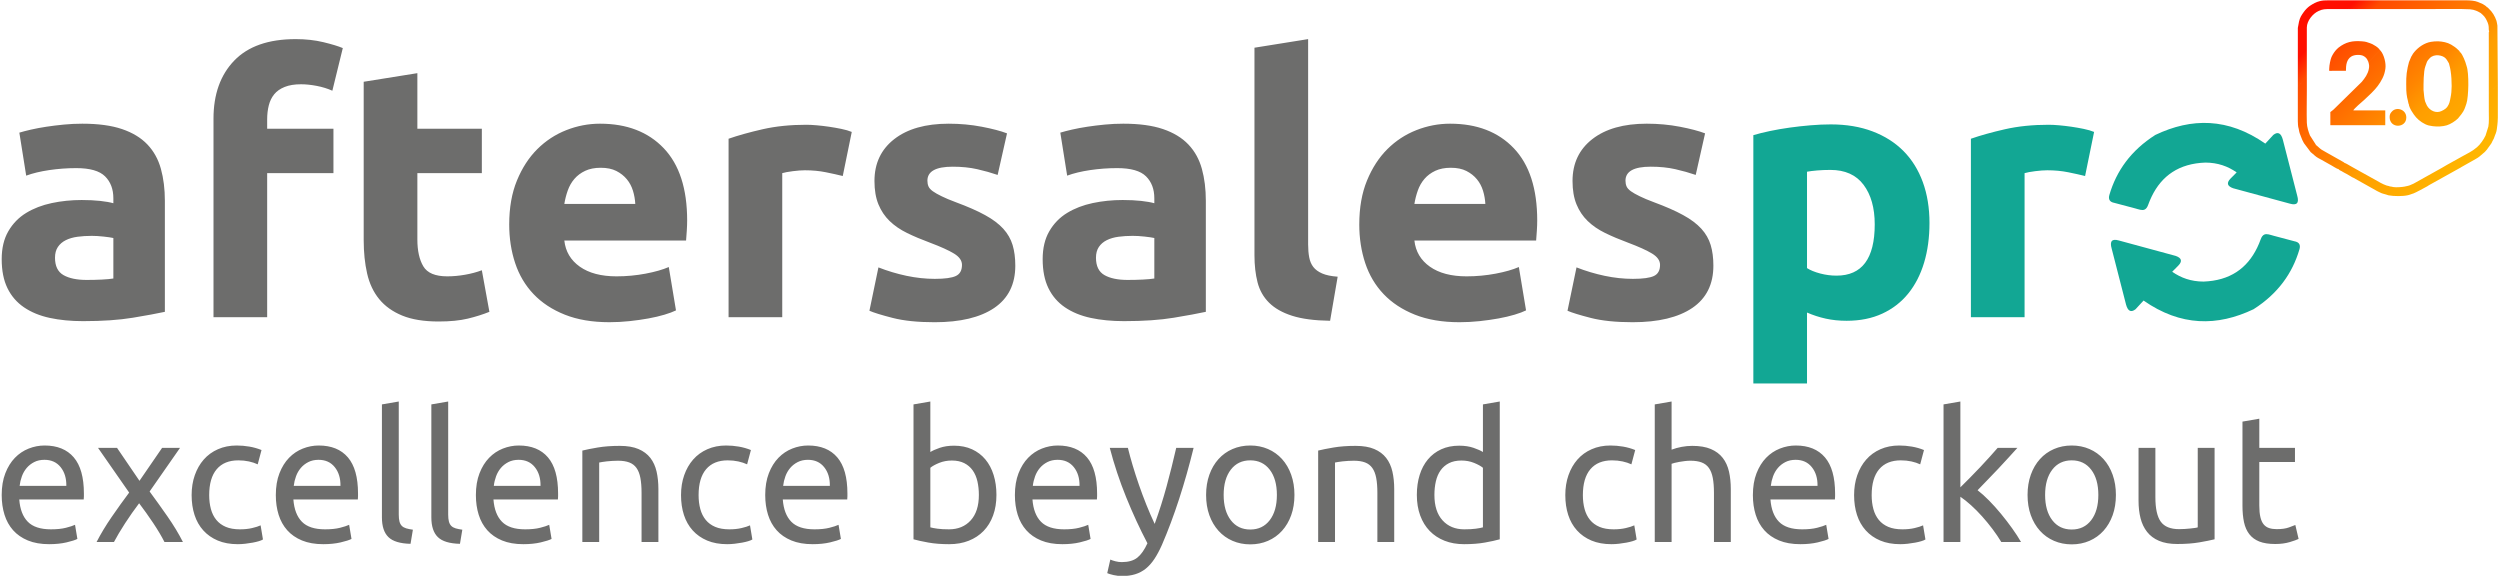
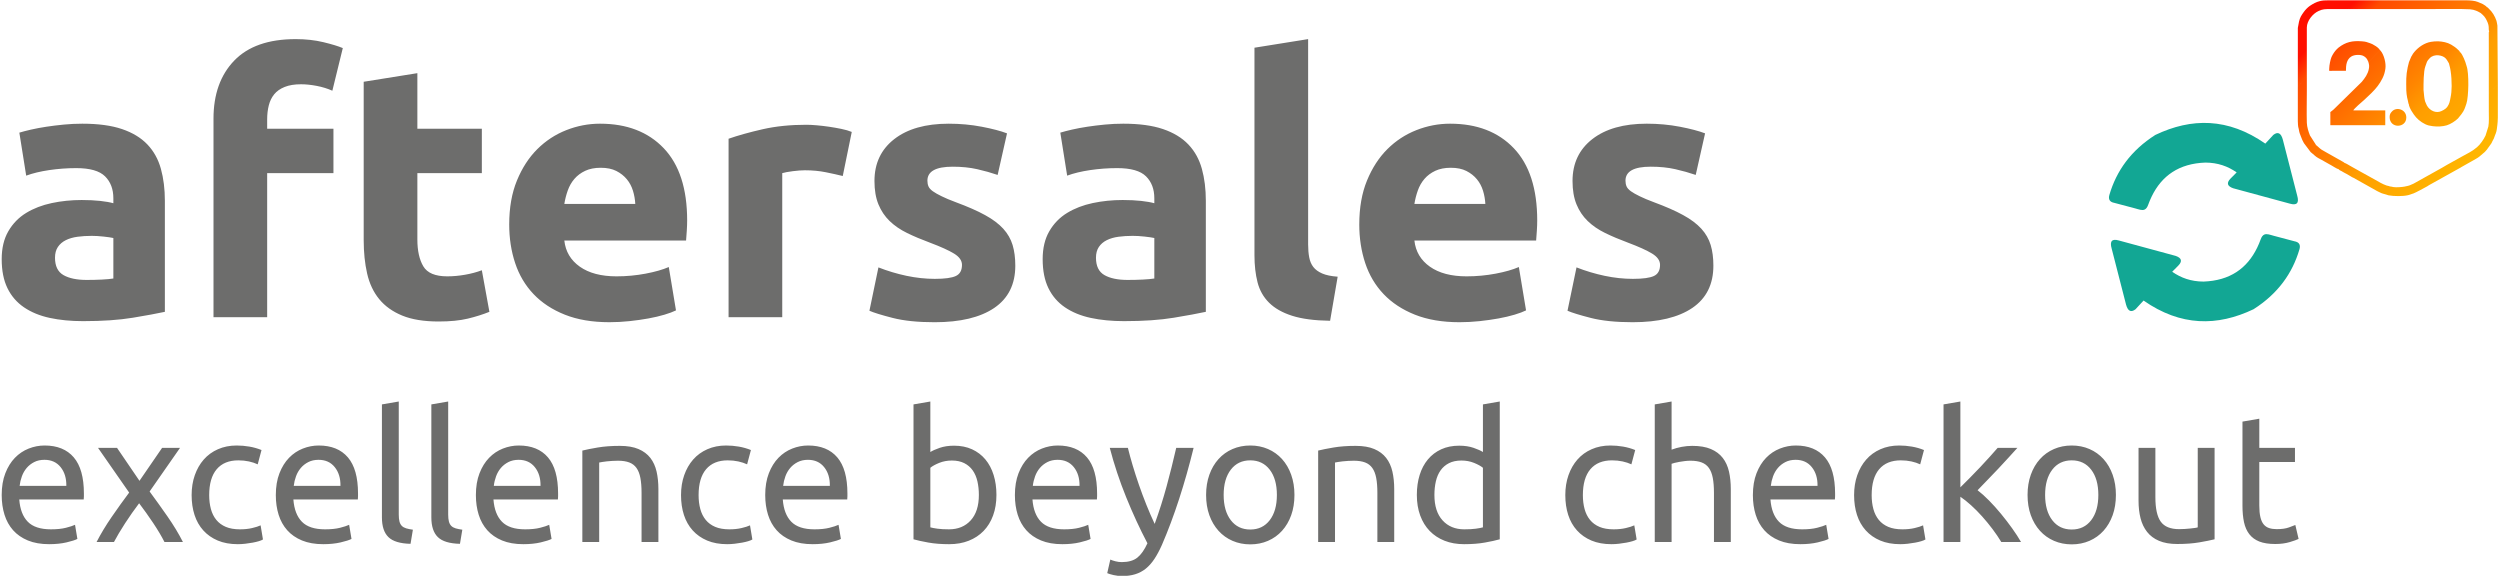
<svg xmlns="http://www.w3.org/2000/svg" xml:space="preserve" width="5275px" height="1215px" version="1.1" style="shape-rendering:geometricPrecision; text-rendering:geometricPrecision; image-rendering:optimizeQuality; fill-rule:evenodd; clip-rule:evenodd" viewBox="0 0 5275 1215">
  <defs>
    <style type="text/css">
   
    .fil2 {fill:#12A794}
    .fil1 {fill:#12A794;fill-rule:nonzero}
    .fil0 {fill:#6D6D6C;fill-rule:nonzero}
    .fil3 {fill:url(#id0)}
   
  </style>
    <linearGradient id="id0" gradientUnits="userSpaceOnUse" x1="4912.42" y1="59" x2="5206.43" y2="355.45">
      <stop offset="0" style="stop-opacity:1; stop-color:#FF0F00" />
      <stop offset="0.094" style="stop-opacity:1; stop-color:#FF4A00" />
      <stop offset="0.502" style="stop-opacity:1; stop-color:#FF8500" />
      <stop offset="0.631" style="stop-opacity:1; stop-color:#FF9E00" />
      <stop offset="1" style="stop-opacity:1; stop-color:#FFB700" />
    </linearGradient>
  </defs>
  <g id="Layer_x0020_1">
    <g id="_1435544319840">
      <g>
        <g>
          <g>
            <path class="fil0" d="M182.94 590.66c11.15,0 21.79,-0.25 31.92,-0.76 10.13,-0.5 18.24,-1.26 24.32,-2.26l0 -85.45c-4.56,-1.01 -11.4,-2.01 -20.52,-3.02 -9.12,-1.01 -17.48,-1.51 -25.08,-1.51 -10.64,0 -20.65,0.63 -30.02,1.89 -9.37,1.26 -17.61,3.65 -24.7,7.18 -7.1,3.53 -12.67,8.32 -16.72,14.37 -4.05,6.05 -6.08,13.61 -6.08,22.68 0,17.64 5.95,29.87 17.86,36.67 11.91,6.81 28.25,10.21 49.02,10.21l0 0zm-9.12 -329.67c33.44,0 61.31,3.78 83.6,11.34 22.3,7.57 40.16,18.4 53.59,32.51 13.42,14.12 22.92,31.26 28.49,51.42 5.58,20.17 8.37,42.6 8.37,67.3l0 234.39c-16.22,3.53 -38.76,7.69 -67.65,12.48 -28.88,4.79 -63.84,7.19 -104.88,7.19 -25.84,0 -49.27,-2.27 -70.3,-6.81 -21.03,-4.54 -39.14,-11.97 -54.34,-22.3 -15.2,-10.34 -26.86,-23.82 -34.97,-40.46 -8.1,-16.63 -12.15,-37.05 -12.15,-61.24 0,-23.19 4.68,-42.85 14.05,-58.98 9.37,-16.13 21.92,-28.99 37.62,-38.56 15.71,-9.58 33.7,-16.51 53.97,-20.8 20.26,-4.28 41.29,-6.43 63.08,-6.43 14.69,0 27.74,0.63 39.14,1.89 11.4,1.26 20.64,2.9 27.74,4.92l0 -10.59c0,-19.15 -5.83,-34.53 -17.48,-46.12 -11.65,-11.6 -31.92,-17.39 -60.8,-17.39 -19.26,0 -38.26,1.38 -57,4.15 -18.75,2.77 -34.96,6.68 -48.64,11.72l-14.44 -90.73c6.58,-2.02 14.82,-4.16 24.69,-6.43 9.89,-2.27 20.65,-4.28 32.31,-6.05 11.65,-1.76 23.94,-3.27 36.86,-4.53 12.92,-1.26 25.97,-1.89 39.14,-1.89l0 0zm449.93 -178.45c21.28,0 40.79,2.14 58.52,6.43 17.73,4.28 31.41,8.44 41.04,12.48l-22.04 89.97c-10.13,-4.53 -21.15,-7.93 -33.06,-10.2 -11.91,-2.27 -22.93,-3.4 -33.06,-3.4 -13.68,0 -25.21,1.89 -34.58,5.67 -9.37,3.78 -16.72,8.95 -22.04,15.5 -5.32,6.55 -9.12,14.37 -11.4,23.44 -2.28,9.07 -3.42,18.9 -3.42,29.49l0 19.66 139.85 0 0 93.76 -139.85 0 0 303.96 -113.24 0 0 -418.89c0,-51.42 14.57,-92.25 43.7,-122.49 29.13,-30.25 72.33,-45.37 129.58,-45.37l0 -0.01zm143.65 89.98l113.24 -18.15 0 117.2 136.04 0 0 93.76 -136.04 0 0 139.88c0,23.7 4.18,42.6 12.54,56.71 8.36,14.12 25.21,21.17 50.54,21.17 12.16,0 24.7,-1.13 37.62,-3.4 12.92,-2.27 24.7,-5.42 35.34,-9.45l15.96 87.71c-13.68,5.54 -28.88,10.33 -45.6,14.37 -16.72,4.03 -37.24,6.05 -61.56,6.05 -30.91,0 -56.5,-4.16 -76.76,-12.48 -20.27,-8.32 -36.48,-19.91 -48.64,-34.78 -12.16,-14.87 -20.65,-32.9 -25.46,-54.07 -4.82,-21.17 -7.22,-44.61 -7.22,-70.32l0 -334.21 0 0.01zm307.04 300.94c0,-35.28 5.45,-66.16 16.34,-92.63 10.89,-26.46 25.21,-48.51 42.94,-66.16 17.74,-17.64 38.13,-31 61.18,-40.07 23.06,-9.08 46.74,-13.61 71.06,-13.61 56.75,0 101.59,17.26 134.53,51.79 32.93,34.53 49.4,85.31 49.4,152.36 0,6.55 -0.25,13.74 -0.76,21.55 -0.51,7.81 -1.02,14.74 -1.52,20.79l-256.89 0c2.53,23.19 13.43,41.59 32.68,55.2 19.25,13.61 45.09,20.42 77.52,20.42 20.78,0 41.17,-1.89 61.19,-5.67 20.01,-3.79 36.35,-8.45 49.02,-13.99l15.2 91.49c-6.08,3.02 -14.19,6.05 -24.32,9.07 -10.13,3.03 -21.41,5.67 -33.82,7.94 -12.42,2.27 -25.72,4.16 -39.9,5.67 -14.19,1.52 -28.38,2.27 -42.57,2.27 -35.97,0 -67.26,-5.29 -93.86,-15.88 -26.6,-10.58 -48.64,-25.07 -66.12,-43.47 -17.48,-18.4 -30.4,-40.2 -38.76,-65.41 -8.36,-25.2 -12.54,-52.42 -12.54,-81.66l0 0zm266.01 -43.1c-0.51,-9.57 -2.15,-18.9 -4.94,-27.97 -2.79,-9.08 -7.09,-17.14 -12.92,-24.2 -5.83,-7.05 -13.18,-12.85 -22.04,-17.39 -8.87,-4.53 -19.89,-6.8 -33.07,-6.8 -12.66,0 -23.55,2.14 -32.68,6.42 -9.12,4.29 -16.72,9.96 -22.8,17.02 -6.08,7.05 -10.76,15.24 -14.06,24.57 -3.29,9.32 -5.7,18.78 -7.22,28.35l149.73 0 0 0zm437.77 -58.98c-10.14,-2.52 -22.04,-5.16 -35.72,-7.94 -13.68,-2.77 -28.38,-4.15 -44.09,-4.15 -7.09,0 -15.58,0.63 -25.46,1.89 -9.88,1.26 -17.35,2.64 -22.42,4.16l0 303.96 -113.24 0 0 -376.55c20.27,-7.06 44.21,-13.74 71.82,-20.04 27.62,-6.3 58.4,-9.45 92.34,-9.45 6.08,0 13.43,0.38 22.05,1.13 8.61,0.76 17.22,1.77 25.83,3.03 8.62,1.26 17.23,2.77 25.84,4.54 8.62,1.76 15.96,3.9 22.05,6.42l-19 93 0 0zm194.56 217.01c20.78,0 35.47,-2.01 44.08,-6.05 8.62,-4.03 12.92,-11.84 12.92,-23.44 0,-9.07 -5.57,-17.01 -16.71,-23.81 -11.15,-6.81 -28.12,-14.5 -50.92,-23.07 -17.74,-6.55 -33.83,-13.35 -48.27,-20.41 -14.44,-7.06 -26.72,-15.5 -36.86,-25.33 -10.13,-9.83 -17.98,-21.55 -23.56,-35.16 -5.57,-13.61 -8.36,-29.99 -8.36,-49.15 0,-37.3 13.93,-66.79 41.8,-88.47 27.87,-21.67 66.13,-32.51 114.77,-32.51 24.32,0 47.62,2.14 69.92,6.43 22.29,4.28 40.03,8.95 53.2,13.99l-19.77 87.71c-13.17,-4.54 -27.48,-8.57 -42.93,-12.1 -15.46,-3.53 -32.81,-5.29 -52.07,-5.29 -35.46,0 -53.2,9.83 -53.2,29.49 0,4.53 0.76,8.57 2.28,12.1 1.53,3.52 4.56,6.93 9.12,10.2 4.56,3.28 10.77,6.81 18.63,10.59 7.85,3.91 17.86,8.06 30.02,12.6 24.82,9.2 45.34,18.15 61.56,27.1 16.21,8.82 29.01,18.52 38.38,28.73 9.37,10.33 15.96,21.8 19.76,34.4 3.8,12.6 5.7,27.1 5.7,43.73 0,39.19 -14.82,68.93 -44.46,89.1 -29.64,20.03 -71.57,30.12 -125.78,30.12 -35.47,0 -64.98,-3.03 -88.54,-9.08 -23.56,-6.05 -39.9,-11.09 -49.02,-15.12l19 -91.49c19.25,7.56 39.01,13.48 59.28,17.77 20.27,4.28 40.28,6.42 60.04,6.42l-0.01 0zm406.61 2.27c11.15,0 21.79,-0.25 31.92,-0.76 10.14,-0.5 18.24,-1.26 24.32,-2.26l0 -85.45c-4.56,-1.01 -11.39,-2.01 -20.52,-3.02 -9.12,-1.01 -17.47,-1.51 -25.08,-1.51 -10.64,0 -20.65,0.63 -30.02,1.89 -9.37,1.26 -17.6,3.65 -24.7,7.18 -7.09,3.53 -12.66,8.32 -16.72,14.37 -4.05,6.05 -6.08,13.61 -6.08,22.68 0,17.64 5.96,29.87 17.87,36.67 11.9,6.81 28.24,10.21 49.02,10.21l-0.01 0zm-9.12 -329.67c33.44,0 61.31,3.78 83.61,11.34 22.29,7.57 40.15,18.4 53.58,32.51 13.43,14.12 22.92,31.26 28.5,51.42 5.57,20.17 8.36,42.6 8.36,67.3l0 234.39c-16.21,3.53 -38.76,7.69 -67.64,12.48 -28.88,4.79 -63.84,7.19 -104.89,7.19 -25.84,0 -49.27,-2.27 -70.3,-6.81 -21.03,-4.54 -39.14,-11.97 -54.34,-22.3 -15.2,-10.34 -26.85,-23.82 -34.96,-40.46 -8.11,-16.63 -12.16,-37.05 -12.16,-61.24 0,-23.19 4.68,-42.85 14.06,-58.98 9.37,-16.13 21.91,-28.99 37.62,-38.56 15.7,-9.58 33.69,-16.51 53.96,-20.8 20.27,-4.28 41.29,-6.43 63.08,-6.43 14.69,0 27.74,0.63 39.14,1.89 11.4,1.26 20.65,2.9 27.74,4.92l0 -10.59c0,-19.15 -5.82,-34.53 -17.48,-46.12 -11.65,-11.6 -31.92,-17.39 -60.8,-17.39 -19.25,0 -38.25,1.38 -57,4.15 -18.75,2.77 -34.96,6.68 -48.64,11.72l-14.44 -90.73c6.59,-2.02 14.82,-4.16 24.7,-6.43 9.88,-2.27 20.65,-4.28 32.3,-6.05 11.65,-1.76 23.94,-3.27 36.86,-4.53 12.92,-1.26 25.97,-1.89 39.14,-1.89l0 0zm436.25 415.87c-32.93,-0.5 -59.66,-4.03 -80.18,-10.59 -20.52,-6.55 -36.73,-15.75 -48.64,-27.6 -11.91,-11.84 -20.01,-26.21 -24.32,-43.09 -4.31,-16.89 -6.46,-35.92 -6.46,-57.09l0 -437.8 113.24 -18.15 0 433.26c0,10.08 0.76,19.16 2.28,27.22 1.52,8.07 4.44,14.88 8.74,20.42 4.31,5.54 10.51,10.08 18.62,13.61 8.11,3.53 19,5.8 32.68,6.81l-15.96 93 0 0zm61.57 -203.4c0,-35.28 5.44,-66.16 16.33,-92.62 10.9,-26.47 25.21,-48.52 42.95,-66.17 17.73,-17.64 38.12,-31 61.18,-40.07 23.05,-9.08 46.74,-13.61 71.06,-13.61 56.75,0 101.59,17.26 134.52,51.79 32.94,34.53 49.4,85.32 49.4,152.36 0,6.55 -0.25,13.74 -0.76,21.55 -0.5,7.82 -1.01,14.74 -1.52,20.79l-256.88 0c2.53,23.19 13.42,41.59 32.68,55.2 19.25,13.61 45.09,20.42 77.52,20.42 20.77,0 41.17,-1.89 61.18,-5.67 20.02,-3.78 36.36,-8.45 49.02,-13.99l15.2 91.49c-6.08,3.02 -14.18,6.05 -24.32,9.08 -10.13,3.02 -21.4,5.67 -33.82,7.94 -12.41,2.26 -25.71,4.15 -39.9,5.67 -14.19,1.51 -28.38,2.27 -42.56,2.27 -35.97,0 -67.26,-5.3 -93.86,-15.88 -26.6,-10.59 -48.64,-25.08 -66.12,-43.48 -17.48,-18.4 -30.41,-40.2 -38.76,-65.4 -8.36,-25.21 -12.55,-52.43 -12.55,-81.66l0.01 -0.01zm266 -43.1c-0.5,-9.57 -2.15,-18.9 -4.94,-27.97 -2.78,-9.07 -7.09,-17.14 -12.92,-24.2 -5.82,-7.05 -13.17,-12.85 -22.04,-17.39 -8.87,-4.53 -19.89,-6.8 -33.06,-6.8 -12.67,0 -23.56,2.14 -32.68,6.43 -9.12,4.28 -16.72,9.95 -22.8,17.01 -6.08,7.05 -10.77,15.24 -14.06,24.57 -3.3,9.33 -5.7,18.78 -7.22,28.35l149.72 0 0 0zm311.61 158.03c20.78,0 35.47,-2.01 44.08,-6.05 8.62,-4.03 12.92,-11.84 12.92,-23.44 0,-9.07 -5.57,-17.01 -16.71,-23.81 -11.15,-6.81 -28.13,-14.5 -50.93,-23.06 -17.73,-6.56 -33.82,-13.36 -48.26,-20.42 -14.44,-7.06 -26.73,-15.5 -36.86,-25.33 -10.13,-9.83 -17.99,-21.55 -23.56,-35.16 -5.57,-13.61 -8.36,-29.99 -8.36,-49.15 0,-37.3 13.93,-66.79 41.8,-88.46 27.87,-21.68 66.12,-32.52 114.77,-32.52 24.32,0 47.62,2.15 69.92,6.43 22.29,4.29 40.03,8.95 53.2,13.99l-19.76 87.71c-13.17,-4.54 -27.48,-8.57 -42.94,-12.1 -15.45,-3.52 -32.81,-5.29 -52.06,-5.29 -35.47,0 -53.2,9.83 -53.2,29.49 0,4.54 0.76,8.57 2.28,12.1 1.52,3.53 4.56,6.93 9.12,10.21 4.56,3.27 10.77,6.8 18.62,10.58 7.85,3.91 17.86,8.07 30.02,12.6 24.83,9.2 45.35,18.15 61.56,27.1 16.22,8.82 29.01,18.52 38.38,28.73 9.38,10.33 15.96,21.8 19.77,34.4 3.8,12.61 5.7,27.1 5.7,43.73 0,39.2 -14.83,68.94 -44.47,89.1 -29.64,20.04 -71.56,30.12 -125.78,30.12 -35.47,0 -64.98,-3.03 -88.54,-9.08 -23.56,-6.05 -39.9,-11.09 -49.02,-15.12l19 -91.49c19.26,7.56 39.02,13.49 59.28,17.77 20.27,4.29 40.29,6.43 60.05,6.43l-0.02 -0.01z" />
-             <path class="fil1" d="M3955.68 473.46c0,-34.78 -7.86,-62.63 -23.56,-83.55 -15.71,-20.92 -39.02,-31.38 -69.92,-31.38 -10.14,0 -19.51,0.38 -28.13,1.13 -8.61,0.76 -15.7,1.64 -21.28,2.65l0 203.4c7.09,4.53 16.34,8.32 27.74,11.34 11.4,3.03 22.93,4.54 34.58,4.54 53.71,0 80.57,-36.04 80.57,-108.13l0 0zm115.52 -3.03c0,30.75 -3.8,58.73 -11.4,83.94 -7.6,25.2 -18.75,46.88 -33.44,65.02 -14.7,18.15 -32.94,32.26 -54.72,42.35 -21.79,10.08 -46.87,15.12 -75.25,15.12 -15.71,0 -30.4,-1.51 -44.08,-4.54 -13.68,-3.02 -26.85,-7.31 -39.52,-12.85l0 149.71 -113.24 0 0 -523.99c10.13,-3.03 21.79,-5.92 34.96,-8.7 13.17,-2.77 26.98,-5.16 41.42,-7.18 14.44,-2.02 29.14,-3.65 44.08,-4.91 14.95,-1.26 29.26,-1.9 42.94,-1.9 32.94,0 62.32,4.92 88.16,14.75 25.84,9.83 47.63,23.69 65.37,41.59 17.73,17.89 31.28,39.7 40.65,65.4 9.38,25.71 14.07,54.44 14.07,86.2l0 -0.01zm328.33 -99.05c-10.14,-2.52 -22.04,-5.16 -35.72,-7.94 -13.68,-2.77 -28.38,-4.15 -44.08,-4.15 -7.1,0 -15.58,0.63 -25.47,1.89 -9.87,1.26 -17.35,2.64 -22.41,4.15l0 303.97 -113.25 0 0 -376.55c20.27,-7.06 44.21,-13.74 71.82,-20.04 27.62,-6.3 58.4,-9.45 92.35,-9.45 6.08,0 13.42,0.38 22.04,1.13 8.61,0.76 17.22,1.77 25.84,3.02 8.61,1.26 17.23,2.78 25.84,4.54 8.61,1.77 15.96,3.91 22.04,6.43l-19 93z" />
            <path class="fil2" d="M4461.44 428.1l43.66 11.58c7.72,2.05 14.47,4.91 19.83,2.59 3.06,-1.33 5.67,-4.35 7.74,-10.17 2.21,-6.07 4.64,-11.87 7.31,-17.38 21.28,-43.94 57.56,-69.67 113.38,-71.67 26.45,0.15 47.37,7.81 66,20.74l-12.73 12.79c-9.42,9.61 -6.97,16.34 5.39,20.67l119.84 32.52c14.15,4.05 19.96,-0.94 15.11,-17.45l-30.19 -117.62c-3.72,-13.73 -10.25,-17.68 -20.11,-10.01l-16.87 18.34c-78.54,-54.78 -155.73,-54.72 -232.03,-18.34 -51.7,32.9 -82.18,76.04 -97.01,126.73 -2.65,9.49 1.04,14.97 10.69,16.68l-0.01 0z" />
            <path class="fil2" d="M4841.25 509.09l-43.66 -11.58c-7.72,-2.05 -14.47,-4.91 -19.83,-2.59 -3.06,1.33 -5.67,4.34 -7.74,10.17 -2.21,6.08 -4.64,11.87 -7.31,17.38 -21.28,43.94 -57.56,69.67 -113.38,71.67 -26.44,-0.15 -47.37,-7.81 -66,-20.74l12.73 -12.79c9.42,-9.61 6.98,-16.34 -5.39,-20.67l-119.84 -32.52c-14.15,-4.05 -19.95,0.93 -15.11,17.45l30.19 117.62c3.73,13.73 10.25,17.68 20.12,10.01l16.87 -18.34c78.53,54.77 155.73,54.72 232.03,18.34 51.7,-32.9 82.18,-76.04 97,-126.73 2.65,-9.49 -1.04,-14.97 -10.68,-16.68l0 0z" />
          </g>
        </g>
      </g>
      <path class="fil0" d="M3.58 1044.68c0,-17.57 2.55,-32.92 7.65,-46.03 5.09,-13.12 11.84,-24.01 20.24,-32.67 8.41,-8.66 18.09,-15.15 29.04,-19.48 10.95,-4.33 22.16,-6.49 33.62,-6.49 26.74,0 47.24,8.34 61.5,25.02 14.26,16.68 21.4,42.09 21.4,76.21 0,1.53 0,3.51 0,5.92 0,2.42 -0.13,4.65 -0.39,6.69l-136 0c1.53,20.63 7.51,36.29 17.96,46.99 10.44,10.7 26.74,16.04 48.9,16.04 12.48,0 22.98,-1.08 31.51,-3.24 8.54,-2.17 14.97,-4.27 19.3,-6.31l4.96 29.8c-4.33,2.29 -11.9,4.72 -22.73,7.26 -10.82,2.55 -23.11,3.82 -36.86,3.82 -17.32,0 -32.28,-2.61 -44.89,-7.83 -12.61,-5.22 -22.99,-12.42 -31.14,-21.58 -8.15,-9.17 -14.2,-20.06 -18.14,-32.67 -3.95,-12.6 -5.93,-26.42 -5.93,-41.45zm136.39 -19.48c0.25,-16.05 -3.76,-29.23 -12.03,-39.54 -8.28,-10.32 -19.68,-15.47 -34.2,-15.47 -8.15,0 -15.34,1.59 -21.58,4.77 -6.24,3.18 -11.53,7.32 -15.86,12.42 -4.32,5.09 -7.7,10.95 -10.12,17.57 -2.42,6.62 -4.01,13.37 -4.77,20.25l98.56 0zm207.06 118.43c-2.8,-5.61 -6.24,-11.85 -10.31,-18.72 -4.08,-6.88 -8.54,-13.95 -13.38,-21.21 -4.83,-7.25 -9.8,-14.45 -14.9,-21.58 -5.09,-7.13 -10.05,-13.88 -14.89,-20.25 -4.84,6.37 -9.81,13.18 -14.9,20.44 -5.1,7.26 -10,14.52 -14.71,21.78 -4.71,7.26 -9.11,14.32 -13.18,21.2 -4.08,6.88 -7.51,12.99 -10.32,18.34l-36.67 0c8.91,-17.32 19.55,-34.96 31.9,-52.91 12.35,-17.96 24.64,-35.09 36.86,-51.39l-65.7 -94.36 40.11 0 47.37 69.53 47.75 -69.53 37.83 0 -64.19 92.07c12.23,16.56 24.77,34.07 37.63,52.53 12.86,18.46 23.75,36.48 32.67,54.06l-38.97 0zm154.72 4.58c-16.04,0 -30.11,-2.55 -42.21,-7.64 -12.1,-5.09 -22.29,-12.22 -30.56,-21.39 -8.28,-9.17 -14.46,-20.06 -18.53,-32.67 -4.08,-12.6 -6.12,-26.55 -6.12,-41.83 0,-15.28 2.23,-29.29 6.69,-42.02 4.46,-12.74 10.76,-23.75 18.91,-33.05 8.15,-9.29 18.15,-16.55 29.99,-21.77 11.84,-5.22 25.02,-7.83 39.54,-7.83 8.91,0 17.83,0.76 26.74,2.29 8.92,1.53 17.45,3.95 25.6,7.26l-8.03 30.18c-5.34,-2.55 -11.52,-4.59 -18.52,-6.12 -7.01,-1.52 -14.46,-2.29 -22.35,-2.29 -19.87,0 -35.09,6.24 -45.66,18.72 -10.56,12.48 -15.85,30.69 -15.85,54.63 0,10.7 1.21,20.5 3.63,29.42 2.42,8.91 6.24,16.55 11.46,22.92 5.22,6.37 11.91,11.27 20.06,14.71 8.15,3.44 18.08,5.15 29.8,5.15 9.42,0 17.95,-0.89 25.59,-2.67 7.64,-1.78 13.63,-3.69 17.96,-5.73l4.96 29.8c-2.03,1.27 -4.96,2.48 -8.78,3.63 -3.82,1.14 -8.15,2.16 -12.99,3.05 -4.84,0.9 -10,1.66 -15.47,2.3 -5.48,0.63 -10.76,0.95 -15.86,0.95zm80.23 -103.53c0,-17.57 2.54,-32.92 7.64,-46.03 5.09,-13.12 11.84,-24.01 20.25,-32.67 8.4,-8.66 18.08,-15.15 29.03,-19.48 10.95,-4.33 22.16,-6.49 33.62,-6.49 26.74,0 47.24,8.34 61.51,25.02 14.26,16.68 21.39,42.09 21.39,76.21 0,1.53 0,3.51 0,5.92 0,2.42 -0.13,4.65 -0.38,6.69l-136.01 0c1.53,20.63 7.52,36.29 17.96,46.99 10.44,10.7 26.74,16.04 48.9,16.04 12.48,0 22.99,-1.08 31.52,-3.24 8.53,-2.17 14.96,-4.27 19.29,-6.31l4.97 29.8c-4.33,2.29 -11.91,4.72 -22.73,7.26 -10.83,2.55 -23.12,3.82 -36.87,3.82 -17.32,0 -32.28,-2.61 -44.89,-7.83 -12.61,-5.22 -22.98,-12.42 -31.13,-21.58 -8.15,-9.17 -14.2,-20.06 -18.15,-32.67 -3.95,-12.6 -5.92,-26.42 -5.92,-41.45zm136.38 -19.48c0.26,-16.05 -3.75,-29.23 -12.03,-39.54 -8.28,-10.32 -19.68,-15.47 -34.19,-15.47 -8.15,0 -15.35,1.59 -21.59,4.77 -6.24,3.18 -11.52,7.32 -15.85,12.42 -4.33,5.09 -7.71,10.95 -10.13,17.57 -2.42,6.62 -4.01,13.37 -4.77,20.25l98.56 0zm147.85 122.25c-21.9,-0.51 -37.44,-5.22 -46.61,-14.14 -9.17,-8.91 -13.75,-22.79 -13.75,-41.64l0 -238.39 35.53 -6.11 0 238.77c0,5.86 0.51,10.7 1.52,14.52 1.02,3.82 2.68,6.87 4.97,9.17 2.29,2.29 5.35,4.01 9.17,5.15 3.82,1.15 8.53,2.1 14.14,2.87l-4.97 29.8zm104.29 0c-21.9,-0.51 -37.44,-5.22 -46.6,-14.14 -9.17,-8.91 -13.76,-22.79 -13.76,-41.64l0 -238.39 35.53 -6.11 0 238.77c0,5.86 0.51,10.7 1.53,14.52 1.02,3.82 2.67,6.87 4.96,9.17 2.3,2.29 5.35,4.01 9.17,5.15 3.82,1.15 8.54,2.1 14.14,2.87l-4.97 29.8zm33.62 -102.77c0,-17.57 2.55,-32.92 7.64,-46.03 5.09,-13.12 11.84,-24.01 20.25,-32.67 8.4,-8.66 18.08,-15.15 29.03,-19.48 10.95,-4.33 22.16,-6.49 33.62,-6.49 26.74,0 47.25,8.34 61.51,25.02 14.26,16.68 21.39,42.09 21.39,76.21 0,1.53 0,3.51 0,5.92 0,2.42 -0.13,4.65 -0.38,6.69l-136 0c1.53,20.63 7.51,36.29 17.95,46.99 10.44,10.7 26.74,16.04 48.9,16.04 12.48,0 22.99,-1.08 31.52,-3.24 8.53,-2.17 14.96,-4.27 19.29,-6.31l4.97 29.8c-4.33,2.29 -11.91,4.72 -22.73,7.26 -10.83,2.55 -23.11,3.82 -36.87,3.82 -17.32,0 -32.28,-2.61 -44.89,-7.83 -12.6,-5.22 -22.98,-12.42 -31.13,-21.58 -8.15,-9.17 -14.2,-20.06 -18.15,-32.67 -3.95,-12.6 -5.92,-26.42 -5.92,-41.45zm136.38 -19.48c0.26,-16.05 -3.75,-29.23 -12.03,-39.54 -8.28,-10.32 -19.67,-15.47 -34.19,-15.47 -8.15,0 -15.35,1.59 -21.58,4.77 -6.24,3.18 -11.53,7.32 -15.86,12.42 -4.33,5.09 -7.7,10.95 -10.12,17.57 -2.42,6.62 -4.01,13.37 -4.78,20.25l98.56 0zm88.25 -74.5c8.15,-2.03 18.98,-4.2 32.48,-6.49 13.49,-2.29 29.03,-3.44 46.6,-3.44 15.8,0 28.91,2.23 39.35,6.68 10.45,4.46 18.79,10.7 25.03,18.72 6.24,8.03 10.63,17.64 13.18,28.85 2.54,11.2 3.82,23.56 3.82,37.05l0 111.56 -35.53 0 0 -103.91c0,-12.23 -0.83,-22.67 -2.48,-31.33 -1.66,-8.66 -4.4,-15.67 -8.22,-21.01 -3.82,-5.35 -8.91,-9.24 -15.28,-11.65 -6.37,-2.42 -14.26,-3.63 -23.69,-3.63 -3.82,0 -7.76,0.12 -11.84,0.38 -4.07,0.25 -7.96,0.57 -11.65,0.95 -3.69,0.39 -7,0.83 -9.93,1.34 -2.93,0.51 -5.03,0.89 -6.31,1.15l0 167.71 -35.53 0 0 -192.93zm305.63 197.51c-16.05,0 -30.12,-2.55 -42.22,-7.64 -12.09,-5.09 -22.28,-12.22 -30.56,-21.39 -8.28,-9.17 -14.45,-20.06 -18.53,-32.67 -4.07,-12.6 -6.11,-26.55 -6.11,-41.83 0,-15.28 2.23,-29.29 6.69,-42.02 4.45,-12.74 10.76,-23.75 18.91,-33.05 8.15,-9.29 18.14,-16.55 29.99,-21.77 11.84,-5.22 25.02,-7.83 39.54,-7.83 8.91,0 17.82,0.76 26.74,2.29 8.91,1.53 17.44,3.95 25.59,7.26l-8.02 30.18c-5.35,-2.55 -11.52,-4.59 -18.53,-6.12 -7,-1.52 -14.45,-2.29 -22.35,-2.29 -19.86,0 -35.08,6.24 -45.65,18.72 -10.57,12.48 -15.85,30.69 -15.85,54.63 0,10.7 1.21,20.5 3.63,29.42 2.42,8.91 6.24,16.55 11.46,22.92 5.22,6.37 11.9,11.27 20.05,14.71 8.15,3.44 18.09,5.15 29.8,5.15 9.43,0 17.96,-0.89 25.6,-2.67 7.64,-1.78 13.62,-3.69 17.95,-5.73l4.97 29.8c-2.04,1.27 -4.97,2.48 -8.79,3.63 -3.82,1.14 -8.15,2.16 -12.99,3.05 -4.84,0.9 -9.99,1.66 -15.47,2.3 -5.47,0.63 -10.76,0.95 -15.85,0.95zm80.22 -103.53c0,-17.57 2.55,-32.92 7.64,-46.03 5.1,-13.12 11.85,-24.01 20.25,-32.67 8.41,-8.66 18.08,-15.15 29.04,-19.48 10.95,-4.33 22.15,-6.49 33.61,-6.49 26.75,0 47.25,8.34 61.51,25.02 14.26,16.68 21.4,42.09 21.4,76.21 0,1.53 0,3.51 0,5.92 0,2.42 -0.13,4.65 -0.39,6.69l-136 0c1.53,20.63 7.51,36.29 17.96,46.99 10.44,10.7 26.74,16.04 48.9,16.04 12.48,0 22.98,-1.08 31.51,-3.24 8.54,-2.17 14.97,-4.27 19.3,-6.31l4.96 29.8c-4.33,2.29 -11.9,4.72 -22.73,7.26 -10.82,2.55 -23.11,3.82 -36.86,3.82 -17.32,0 -32.29,-2.61 -44.89,-7.83 -12.61,-5.22 -22.99,-12.42 -31.14,-21.58 -8.15,-9.17 -14.2,-20.06 -18.14,-32.67 -3.95,-12.6 -5.93,-26.42 -5.93,-41.45zm136.39 -19.48c0.25,-16.05 -3.76,-29.23 -12.04,-39.54 -8.27,-10.32 -19.67,-15.47 -34.19,-15.47 -8.15,0 -15.34,1.59 -21.58,4.77 -6.24,3.18 -11.53,7.32 -15.86,12.42 -4.33,5.09 -7.7,10.95 -10.12,17.57 -2.42,6.62 -4.01,13.37 -4.77,20.25l98.56 0zm212.02 -71.44c4.33,-2.8 10.89,-5.73 19.68,-8.79 8.79,-3.05 18.91,-4.58 30.37,-4.58 14.26,0 26.93,2.54 38.01,7.64 11.08,5.09 20.44,12.22 28.08,21.39 7.64,9.17 13.44,20.12 17.38,32.86 3.95,12.73 5.93,26.74 5.93,42.02 0,16.04 -2.36,30.5 -7.07,43.36 -4.71,12.86 -11.4,23.75 -20.06,32.66 -8.66,8.92 -19.1,15.79 -31.32,20.63 -12.23,4.84 -25.98,7.26 -41.26,7.26 -16.56,0 -31.2,-1.14 -43.94,-3.44 -12.73,-2.29 -23.17,-4.58 -31.32,-6.87l0 -284.62 35.52 -6.11 0 106.59zm0 158.92c3.57,1.02 8.6,1.98 15.1,2.87 6.49,0.89 14.58,1.33 24.25,1.33 19.11,0 34.39,-6.3 45.85,-18.91 11.46,-12.6 17.19,-30.49 17.19,-53.67 0,-10.19 -1.02,-19.74 -3.06,-28.65 -2.03,-8.92 -5.35,-16.62 -9.93,-23.12 -4.58,-6.49 -10.51,-11.58 -17.76,-15.28 -7.26,-3.69 -15.99,-5.54 -26.17,-5.54 -9.68,0 -18.6,1.66 -26.75,4.97 -8.15,3.31 -14.39,6.75 -18.72,10.32l0 125.68zm178.41 -68c0,-17.57 2.55,-32.92 7.64,-46.03 5.1,-13.12 11.85,-24.01 20.25,-32.67 8.41,-8.66 18.08,-15.15 29.03,-19.48 10.96,-4.33 22.16,-6.49 33.62,-6.49 26.75,0 47.25,8.34 61.51,25.02 14.26,16.68 21.39,42.09 21.39,76.21 0,1.53 0,3.51 0,5.92 0,2.42 -0.12,4.65 -0.38,6.69l-136 0c1.53,20.63 7.51,36.29 17.95,46.99 10.45,10.7 26.75,16.04 48.9,16.04 12.48,0 22.99,-1.08 31.52,-3.24 8.53,-2.17 14.96,-4.27 19.29,-6.31l4.97 29.8c-4.33,2.29 -11.91,4.72 -22.73,7.26 -10.82,2.55 -23.11,3.82 -36.87,3.82 -17.31,0 -32.28,-2.61 -44.88,-7.83 -12.61,-5.22 -22.99,-12.42 -31.14,-21.58 -8.15,-9.17 -14.2,-20.06 -18.15,-32.67 -3.94,-12.6 -5.92,-26.42 -5.92,-41.45zm136.39 -19.48c0.25,-16.05 -3.76,-29.23 -12.04,-39.54 -8.27,-10.32 -19.67,-15.47 -34.19,-15.47 -8.15,0 -15.34,1.59 -21.58,4.77 -6.24,3.18 -11.53,7.32 -15.86,12.42 -4.33,5.09 -7.7,10.95 -10.12,17.57 -2.42,6.62 -4.01,13.37 -4.78,20.25l98.57 0zm64.94 155.48c2.81,1.28 6.43,2.49 10.89,3.63 4.46,1.15 8.85,1.72 13.18,1.72 14.01,0 24.96,-3.12 32.86,-9.36 7.89,-6.24 15.02,-16.36 21.39,-30.37 -16.05,-30.56 -31.01,-62.97 -44.89,-97.22 -13.88,-34.26 -25.4,-68.96 -34.57,-104.11l38.2 0c2.8,11.46 6.18,23.82 10.12,37.06 3.95,13.24 8.34,26.87 13.18,40.88 4.84,14 10.06,28.01 15.67,42.02 5.6,14.01 11.46,27.5 17.57,40.49 9.68,-26.74 18.08,-53.23 25.21,-79.46 7.14,-26.23 13.88,-53.23 20.25,-80.99l36.68 0c-9.17,37.44 -19.36,73.42 -30.57,107.93 -11.2,34.51 -23.3,66.79 -36.29,96.84 -5.09,11.46 -10.38,21.33 -15.85,29.61 -5.48,8.27 -11.53,15.09 -18.15,20.44 -6.62,5.34 -14.07,9.29 -22.35,11.84 -8.28,2.55 -17.63,3.82 -28.08,3.82 -2.8,0 -5.73,-0.19 -8.78,-0.57 -3.06,-0.39 -6.05,-0.9 -8.98,-1.53 -2.93,-0.64 -5.6,-1.34 -8.02,-2.1 -2.42,-0.77 -4.14,-1.4 -5.16,-1.91l6.49 -28.66zm388.53 -136.38c0,15.79 -2.29,30.05 -6.88,42.79 -4.58,12.73 -11.01,23.68 -19.29,32.85 -8.28,9.17 -18.15,16.24 -29.61,21.2 -11.46,4.97 -23.94,7.45 -37.44,7.45 -13.5,0 -25.97,-2.48 -37.44,-7.45 -11.46,-4.96 -21.33,-12.03 -29.6,-21.2 -8.28,-9.17 -14.71,-20.12 -19.3,-32.85 -4.58,-12.74 -6.87,-27 -6.87,-42.79 0,-15.54 2.29,-29.74 6.87,-42.6 4.59,-12.86 11.02,-23.87 19.3,-33.04 8.27,-9.17 18.14,-16.24 29.6,-21.21 11.47,-4.96 23.94,-7.44 37.44,-7.44 13.5,0 25.98,2.48 37.44,7.44 11.46,4.97 21.33,12.04 29.61,21.21 8.28,9.17 14.71,20.18 19.29,33.04 4.59,12.86 6.88,27.06 6.88,42.6zm-37.06 0c0,-22.41 -5.03,-40.18 -15.09,-53.29 -10.06,-13.12 -23.75,-19.68 -41.07,-19.68 -17.32,0 -31.01,6.56 -41.07,19.68 -10.06,13.11 -15.09,30.88 -15.09,53.29 0,22.41 5.03,40.18 15.09,53.29 10.06,13.12 23.75,19.68 41.07,19.68 17.32,0 31.01,-6.56 41.07,-19.68 10.06,-13.11 15.09,-30.88 15.09,-53.29zm87.1 -93.6c8.15,-2.03 18.98,-4.2 32.48,-6.49 13.49,-2.29 29.03,-3.44 46.6,-3.44 15.79,0 28.91,2.23 39.35,6.68 10.45,4.46 18.79,10.7 25.03,18.72 6.24,8.03 10.63,17.64 13.18,28.85 2.54,11.2 3.82,23.56 3.82,37.05l0 111.56 -35.53 0 0 -103.91c0,-12.23 -0.83,-22.67 -2.48,-31.33 -1.66,-8.66 -4.4,-15.67 -8.22,-21.01 -3.82,-5.35 -8.91,-9.24 -15.28,-11.65 -6.37,-2.42 -14.26,-3.63 -23.69,-3.63 -3.82,0 -7.76,0.12 -11.84,0.38 -4.07,0.25 -7.96,0.57 -11.65,0.95 -3.69,0.39 -7,0.83 -9.93,1.34 -2.93,0.51 -5.03,0.89 -6.31,1.15l0 167.71 -35.53 0 0 -192.93zm347.65 36.3c-4.33,-3.57 -10.57,-7.01 -18.72,-10.32 -8.15,-3.31 -17.06,-4.97 -26.74,-4.97 -10.19,0 -18.91,1.85 -26.17,5.54 -7.26,3.7 -13.18,8.79 -17.76,15.28 -4.59,6.5 -7.9,14.2 -9.94,23.12 -2.03,8.91 -3.05,18.46 -3.05,28.65 0,23.18 5.73,41.07 17.19,53.67 11.46,12.61 26.74,18.91 45.84,18.91 9.68,0 17.77,-0.44 24.26,-1.33 6.49,-0.89 11.53,-1.85 15.09,-2.87l0 -125.68zm0 -133.72l35.53 -6.11 0 290.73c-8.15,2.29 -18.59,4.58 -31.33,6.87 -12.73,2.3 -27.38,3.44 -43.93,3.44 -15.28,0 -29.03,-2.42 -41.26,-7.26 -12.22,-4.84 -22.67,-11.71 -31.33,-20.63 -8.65,-8.91 -15.34,-19.8 -20.05,-32.66 -4.71,-12.86 -7.07,-27.32 -7.07,-43.36 0,-15.28 1.97,-29.29 5.92,-42.02 3.95,-12.74 9.74,-23.69 17.38,-32.86 7.64,-9.17 17,-16.3 28.08,-21.39 11.08,-5.1 23.75,-7.64 38.02,-7.64 11.46,0 21.58,1.53 30.37,4.58 8.78,3.06 15.34,5.99 19.67,8.79l0 -100.48zm271.24 294.93c-16.04,0 -30.11,-2.55 -42.21,-7.64 -12.1,-5.09 -22.29,-12.22 -30.56,-21.39 -8.28,-9.17 -14.46,-20.06 -18.53,-32.67 -4.08,-12.6 -6.12,-26.55 -6.12,-41.83 0,-15.28 2.23,-29.29 6.69,-42.02 4.46,-12.74 10.76,-23.75 18.91,-33.05 8.15,-9.29 18.15,-16.55 29.99,-21.77 11.84,-5.22 25.02,-7.83 39.54,-7.83 8.91,0 17.83,0.76 26.74,2.29 8.91,1.53 17.45,3.95 25.6,7.26l-8.03 30.18c-5.34,-2.55 -11.52,-4.59 -18.52,-6.12 -7.01,-1.52 -14.46,-2.29 -22.35,-2.29 -19.87,0 -35.09,6.24 -45.66,18.72 -10.56,12.48 -15.85,30.69 -15.85,54.63 0,10.7 1.21,20.5 3.63,29.42 2.42,8.91 6.24,16.55 11.46,22.92 5.22,6.37 11.91,11.27 20.06,14.71 8.15,3.44 18.08,5.15 29.8,5.15 9.42,0 17.95,-0.89 25.59,-2.67 7.64,-1.78 13.63,-3.69 17.96,-5.73l4.96 29.8c-2.03,1.27 -4.96,2.48 -8.78,3.63 -3.82,1.14 -8.15,2.16 -12.99,3.05 -4.84,0.9 -10,1.66 -15.47,2.3 -5.48,0.63 -10.76,0.95 -15.86,0.95zm91.31 -4.58l0 -290.35 35.53 -6.11 0 101.62c6.62,-2.54 13.69,-4.52 21.2,-5.92 7.51,-1.4 14.96,-2.1 22.35,-2.1 15.79,0 28.9,2.23 39.35,6.68 10.44,4.46 18.78,10.7 25.02,18.72 6.24,8.03 10.63,17.64 13.18,28.85 2.55,11.2 3.82,23.56 3.82,37.05l0 111.56 -35.53 0 0 -103.91c0,-12.23 -0.83,-22.67 -2.48,-31.33 -1.66,-8.66 -4.4,-15.67 -8.22,-21.01 -3.82,-5.35 -8.91,-9.24 -15.28,-11.65 -6.37,-2.42 -14.26,-3.63 -23.68,-3.63 -3.82,0 -7.77,0.25 -11.85,0.76 -4.07,0.51 -7.96,1.08 -11.65,1.72 -3.69,0.64 -7,1.34 -9.93,2.1 -2.93,0.76 -5.03,1.4 -6.3,1.91l0 165.04 -35.53 0zm207.06 -98.95c0,-17.57 2.54,-32.92 7.64,-46.03 5.09,-13.12 11.84,-24.01 20.24,-32.67 8.41,-8.66 18.09,-15.15 29.04,-19.48 10.95,-4.33 22.16,-6.49 33.62,-6.49 26.74,0 47.24,8.34 61.5,25.02 14.27,16.68 21.4,42.09 21.4,76.21 0,1.53 0,3.51 0,5.92 0,2.42 -0.13,4.65 -0.38,6.69l-136.01 0c1.53,20.63 7.52,36.29 17.96,46.99 10.44,10.7 26.74,16.04 48.9,16.04 12.48,0 22.98,-1.08 31.52,-3.24 8.53,-2.17 14.96,-4.27 19.29,-6.31l4.97 29.8c-4.33,2.29 -11.91,4.72 -22.74,7.26 -10.82,2.55 -23.11,3.82 -36.86,3.82 -17.32,0 -32.28,-2.61 -44.89,-7.83 -12.61,-5.22 -22.99,-12.42 -31.13,-21.58 -8.16,-9.17 -14.2,-20.06 -18.15,-32.67 -3.95,-12.6 -5.92,-26.42 -5.92,-41.45zm136.38 -19.48c0.26,-16.05 -3.76,-29.23 -12.03,-39.54 -8.28,-10.32 -19.68,-15.47 -34.19,-15.47 -8.15,0 -15.35,1.59 -21.59,4.77 -6.24,3.18 -11.52,7.32 -15.85,12.42 -4.33,5.09 -7.71,10.95 -10.13,17.57 -2.42,6.62 -4.01,13.37 -4.77,20.25l98.56 0zm174.59 123.01c-16.05,0 -30.12,-2.55 -42.21,-7.64 -12.1,-5.09 -22.29,-12.22 -30.57,-21.39 -8.27,-9.17 -14.45,-20.06 -18.53,-32.67 -4.07,-12.6 -6.11,-26.55 -6.11,-41.83 0,-15.28 2.23,-29.29 6.69,-42.02 4.45,-12.74 10.76,-23.75 18.91,-33.05 8.15,-9.29 18.14,-16.55 29.99,-21.77 11.84,-5.22 25.02,-7.83 39.54,-7.83 8.91,0 17.83,0.76 26.74,2.29 8.91,1.53 17.45,3.95 25.6,7.26l-8.03 30.18c-5.35,-2.55 -11.52,-4.59 -18.53,-6.12 -7,-1.52 -14.45,-2.29 -22.34,-2.29 -19.87,0 -35.09,6.24 -45.66,18.72 -10.57,12.48 -15.85,30.69 -15.85,54.63 0,10.7 1.21,20.5 3.63,29.42 2.42,8.91 6.24,16.55 11.46,22.92 5.22,6.37 11.91,11.27 20.05,14.71 8.16,3.44 18.09,5.15 29.8,5.15 9.43,0 17.96,-0.89 25.6,-2.67 7.64,-1.78 13.62,-3.69 17.95,-5.73l4.97 29.8c-2.04,1.27 -4.97,2.48 -8.78,3.63 -3.83,1.14 -8.16,2.16 -12.99,3.05 -4.84,0.9 -10,1.66 -15.48,2.3 -5.47,0.63 -10.76,0.95 -15.85,0.95zm163.13 -113.84c7.64,5.85 15.72,13.11 24.25,21.77 8.54,8.66 16.94,18.02 25.22,28.08 8.28,10.06 16.11,20.25 23.49,30.56 7.39,10.32 13.63,19.93 18.72,28.85l-41.64 0c-5.35,-8.92 -11.52,-18.02 -18.53,-27.32 -7,-9.29 -14.32,-18.21 -21.96,-26.74 -7.64,-8.53 -15.41,-16.36 -23.31,-23.5 -7.89,-7.13 -15.41,-13.11 -22.54,-17.95l0 95.51 -35.53 0 0 -290.35 35.53 -6.11 0 181.08c6.12,-6.11 12.87,-12.86 20.25,-20.24 7.39,-7.39 14.65,-14.9 21.78,-22.54 7.13,-7.64 13.88,-14.97 20.24,-21.97 6.37,-7 11.85,-13.18 16.43,-18.53l41.64 0c-5.86,6.37 -12.22,13.37 -19.1,21.01 -6.88,7.64 -14.01,15.35 -21.39,23.12 -7.39,7.76 -14.84,15.53 -22.35,23.3 -7.52,7.77 -14.58,15.09 -21.2,21.97zm291.87 9.93c0,15.79 -2.3,30.05 -6.88,42.79 -4.58,12.73 -11.02,23.68 -19.29,32.85 -8.28,9.17 -18.15,16.24 -29.61,21.2 -11.46,4.97 -23.94,7.45 -37.44,7.45 -13.5,0 -25.98,-2.48 -37.44,-7.45 -11.46,-4.96 -21.33,-12.03 -29.6,-21.2 -8.28,-9.17 -14.71,-20.12 -19.3,-32.85 -4.58,-12.74 -6.87,-27 -6.87,-42.79 0,-15.54 2.29,-29.74 6.87,-42.6 4.59,-12.86 11.02,-23.87 19.3,-33.04 8.27,-9.17 18.14,-16.24 29.6,-21.21 11.46,-4.96 23.94,-7.44 37.44,-7.44 13.5,0 25.98,2.48 37.44,7.44 11.46,4.97 21.33,12.04 29.61,21.21 8.27,9.17 14.71,20.18 19.29,33.04 4.58,12.86 6.88,27.06 6.88,42.6zm-37.06 0c0,-22.41 -5.03,-40.18 -15.09,-53.29 -10.06,-13.12 -23.75,-19.68 -41.07,-19.68 -17.32,0 -31.01,6.56 -41.07,19.68 -10.06,13.11 -15.09,30.88 -15.09,53.29 0,22.41 5.03,40.18 15.09,53.29 10.06,13.12 23.75,19.68 41.07,19.68 17.32,0 31.01,-6.56 41.07,-19.68 10.06,-13.11 15.09,-30.88 15.09,-53.29zm245.26 93.6c-8.15,2.03 -18.91,4.2 -32.28,6.49 -13.37,2.29 -28.84,3.44 -46.41,3.44 -15.29,0 -28.15,-2.23 -38.59,-6.69 -10.44,-4.45 -18.85,-10.76 -25.21,-18.91 -6.37,-8.15 -10.96,-17.76 -13.76,-28.84 -2.8,-11.08 -4.2,-23.37 -4.2,-36.87l0 -111.55 35.53 0 0 103.91c0,24.2 3.82,41.52 11.46,51.96 7.64,10.44 20.5,15.66 38.59,15.66 3.82,0 7.76,-0.12 11.84,-0.38 4.07,-0.25 7.89,-0.57 11.46,-0.95 3.57,-0.39 6.81,-0.77 9.74,-1.15 2.93,-0.38 5.03,-0.83 6.3,-1.34l0 -167.71 35.53 0 0 192.93zm94.36 -192.93l75.27 0 0 29.8 -75.27 0 0 91.69c0,9.93 0.77,18.14 2.3,24.64 1.52,6.49 3.82,11.59 6.87,15.28 3.06,3.69 6.88,6.3 11.46,7.83 4.59,1.53 9.94,2.29 16.05,2.29 10.7,0 19.29,-1.21 25.79,-3.63 6.49,-2.42 11.01,-4.13 13.56,-5.15l6.88 29.41c-3.57,1.79 -9.81,4.01 -18.72,6.69 -8.92,2.67 -19.11,4.01 -30.57,4.01 -13.49,0 -24.64,-1.72 -33.42,-5.16 -8.79,-3.44 -15.86,-8.59 -21.21,-15.47 -5.35,-6.88 -9.1,-15.34 -11.27,-25.4 -2.16,-10.07 -3.24,-21.72 -3.24,-34.96l0 -177.26 35.52 -6.12 0 61.51z" />
    </g>
    <path class="fil3" d="M4997.16 130.4c1.94,6.34 2.2,9.53 1.02,15.43 -2.12,10.6 -8.09,18.69 -14.72,26.79l-59.65 58.53c-1.28,1.19 -1.84,1.4 -3.17,2.59 -1.5,1.35 -2.04,1.68 -3.61,2.74l0 27.67 115.88 0 0 -31.13 -67.45 0c0.82,-3.09 18.42,-18.34 22.89,-22.08l15.39 -14.58c9.88,-9.88 17.06,-18.52 23.41,-31.36 3.28,-6.64 4.87,-12.34 6.02,-19.92 1.73,-11.43 -2.71,-29.37 -10.18,-38.16l-2.19 -1.89c0.65,2.81 0.17,1.91 -1.77,3.98l-15.6 16.12c-2.44,2.52 -4.08,6.44 -6.27,5.27zm170.07 3.29c1.17,5.71 2.16,6.54 3.62,16.15 1.59,10.49 2.11,20.5 2.16,31.88l-0.62 12.64c-0.31,3.83 -1.03,7.95 -1.75,11.51 -1.79,8.96 -2.17,12.78 -7.11,19.99 -2.71,3.95 -11.23,8.85 -16.5,10.02 -11.31,2.52 -23.81,-5.23 -28.15,-17.35 -0.75,-2.08 -1.33,-2.66 -2.03,-4.89 -0.98,-3.13 -1.58,-8.03 -1.98,-11.28l-1.25 -12.75c-2.83,1.6 -5.26,5.41 -7.81,7.93 -2.65,2.63 -4.85,4.86 -7.49,7.5l-7.49 8.08c-2.45,2.61 -5.43,4.75 -7.36,7.62 0.15,-2.88 0.11,-0.32 -0.98,-1.43 0.49,7.96 9.9,22.01 15.42,28.26 6.49,7.35 17.27,14.79 26.65,17.17 2.57,0.65 6.21,1.24 8.81,1.56 9.39,1.15 20.76,0.8 29.47,-1.93 7.93,-2.48 17.81,-8.75 23.55,-14.5l7.2 -8.95c6.43,-8.54 7.25,-12.83 10.54,-22.31 4.73,-13.65 5.88,-64.58 0.34,-79.32 -1.08,-2.86 -1.68,-5.74 -2.57,-8.39 -1.16,-3.46 -4.92,-12.39 -6.75,-15.16 -2.36,-3.57 -2.62,-4.91 -5.34,-6.09 -0.03,1.54 0.27,0.83 -2.41,3.44 -1.13,1.08 -1.8,1.78 -2.9,2.88 -2.06,2.06 -3.7,3.7 -5.76,5.76 -2.37,2.37 -3.7,3.67 -5.82,6.31 -1.29,1.59 -4.16,4.4 -5.69,5.65zm-125.1 259.59c0.55,2.8 -1.34,1.82 -5.99,7.85 -2.31,2.99 -5.22,4.75 -7.25,7.72l11.08 3.31c11.38,2.08 29.85,2.29 40.92,-0.29l11.33 -3.66c4.17,-1.38 24.81,-12.49 29.66,-15.31 2.01,-1.17 2.2,-1.7 4.6,-2.89l62.58 -34.85c2.06,-0.88 2.91,-1.74 4.71,-2.78l26.17 -14.76c2.49,-1.66 7.63,-3.9 11.69,-7.34l8.09 -6.91c1.43,-1.39 2.68,-1.9 3.95,-3.53 1.48,-1.9 2.14,-2.32 3.53,-3.97l9.4 -13.08c1.12,-1.63 1.49,-3.03 2.47,-5.03 3.87,-7.8 2.24,-2.84 5.6,-12.84 0.61,-1.8 0.49,-1.08 1.2,-2.84 2.52,-6.17 2.72,-12.66 3.63,-18.85 0.46,-3.08 0.75,-8.42 0.93,-14.95l0 -64.46c-0.68,-1.24 -0.41,-2.71 -0.41,-4.57 -3.92,1.92 -6.04,6.05 -9.11,9.08 -1.75,1.73 -7.88,7.26 -8.4,8.79 0.03,-13.09 -1.68,-121.62 -0.38,-130.71 -0.71,0.88 -0.75,1.29 -0.78,3.42l0.05 164.34c0,10.9 0.73,23.94 -0.99,33.02l-5.92 18.87c-3.75,8.07 -11.2,18.86 -18.05,24.62 -12.02,10.1 -18.33,11.89 -30.94,19.21 -14.07,8.16 -29.58,16.04 -43.15,24.3l-59.57 33.25c-9.07,3.65 -6.22,3.72 -19.09,6.28 -5.01,0.99 -17.88,2.07 -23.75,0.98 -2.86,-0.53 -4.94,-1.25 -7.81,-1.42zm40.36 -173.97c1.09,1.11 1.13,-1.45 0.98,1.43 1.93,-2.87 4.91,-5.01 7.36,-7.62l7.49 -8.08c2.64,-2.64 4.84,-4.87 7.49,-7.5 2.55,-2.52 4.98,-6.33 7.81,-7.93 0,-12.08 -0.21,-38.89 3.86,-49.58 3.58,-9.4 2.36,-10.28 9.53,-17.56 9.37,-9.5 26.57,-6.11 32.87,0.29 3.48,3.54 4.76,6.88 7.35,10.93 1.53,-1.25 4.4,-4.06 5.69,-5.65 2.12,-2.64 3.45,-3.94 5.82,-6.31 2.06,-2.06 3.7,-3.7 5.76,-5.76 1.1,-1.1 1.77,-1.8 2.9,-2.88 2.68,-2.61 2.38,-1.9 2.41,-3.44 0.3,-2.07 0.79,-0.59 -3.12,-4.47 -4.61,-4.59 -9.16,-7.77 -14.87,-11.08 -8.11,-4.68 -17.66,-6.42 -27.07,-6.94 -4.68,-0.26 -11.64,0.48 -15.58,1.15 -13.47,2.29 -26.14,10.93 -34.76,21.16 -4.55,5.39 -2.06,2.89 -5.12,7.56 -1.59,2.44 -1.76,2.71 -2.93,5.71 -3.97,10.18 -3.21,5.75 -6.13,19.24 -3.78,17.5 -3.19,29.75 -2.96,48.4 0.06,4.34 0.99,11.65 1.79,15.51 0.49,2.36 1.17,4.63 1.65,6.99l1.08 5.24c0.55,1.51 0.17,0.77 0.7,1.19zm-234.06 -36.59l8.65 -9.08c1.36,-1.36 8.32,-8 8.81,-8.96 1.24,-2.38 -0.22,-101.62 0.56,-104.65 0.06,-0.25 0.09,-0.34 0.17,-0.58l0.83 -1.69c0,-13.45 12.28,-29.01 24.8,-34.58 9.3,-4.14 12.81,-4.04 25.93,-4.04 10.2,0 20.4,0 30.6,0 5.13,-2.28 27.64,1.36 31.38,-1.46 2.17,-1.64 14.7,-14.89 15.96,-16.99l-83.28 0c-7.46,0.01 -11.87,0.19 -17.84,1.6 -7.77,1.84 -14.65,5.7 -21.1,10.03 -4.52,3.02 -9.81,8.54 -12.95,13 -5.07,7.19 -7.86,11.01 -10.08,20.47l-2.44 13.1 0 41.53c0,27.44 0,54.87 0,82.3zm148.73 -52.32c2.19,1.17 3.83,-2.75 6.27,-5.27l15.6 -16.12c1.94,-2.07 2.42,-1.17 1.77,-3.98 -0.03,-1.41 0.49,-0.23 -0.96,-1.88 -3.36,-3.84 -9.62,-7.74 -14.21,-10.04 -1.96,-0.99 -2.84,-1.23 -4.92,-2 -6.34,-2.35 -9.1,-3.3 -16.84,-3.92 -20.53,-1.64 -34.34,1.5 -49.55,13.23 -1.5,1.16 -2.19,1.91 -3.6,3.32 -4.69,4.68 -8.37,10.42 -11.2,16.46 -2.15,4.59 -4.8,17.88 -4.8,23.47 0.01,7.28 -2.09,5.78 6.92,5.75 9.41,-0.02 18.83,0 28.25,0 0,-11.71 1.21,-23.87 11.33,-30.17 7.31,-4.55 19.82,-4.03 24.97,-1.51 9.22,4.51 9.99,11.79 10.97,12.66zm237.52 -102.63c0.81,1.11 2.33,2.04 3.61,3.32 1.25,1.24 2.34,2.2 3.4,3.52 2.33,2.89 3.52,4.99 5.29,8.55 6.62,13.26 2.84,16.84 5.15,23.25 -1.3,9.09 0.41,117.62 0.38,130.71 0.52,-1.53 6.65,-7.06 8.4,-8.79 3.07,-3.03 5.19,-7.16 9.11,-9.08 0,1.86 -0.27,3.33 0.41,4.57l-0.91 -129.76c-0.72,-4.15 -1.04,-6.59 -1.97,-10.15 -0.81,-3.11 -4.81,-11.61 -6.64,-14.1 -5.67,-7.73 -2.64,-4.46 -9.94,-11.98 -1.36,-1.4 -1.71,-2.26 -3.61,-2.67 -2.8,2.02 -3.8,4.09 -6.12,6.5 -1.84,1.92 -4.42,4.92 -6.56,6.11zm-386.25 228.41c0.17,5.8 0.45,10.07 0.86,11.72 0.46,1.87 0.6,1.57 1.04,4.15 1.55,9.2 2.06,9.16 4.66,16.09 2.81,7.49 2.91,7.44 6.31,13.87l13.11 17.48c1.13,-2.7 4.1,-4.92 6.2,-7.02 1.44,-1.44 5.28,-4.71 5.87,-6.24 0.09,-1.57 0.46,0.42 -0.13,-1.13l-12.32 -19.28c-3.23,-8.21 -6.34,-17.68 -6.6,-26.84 -0.62,-21.9 0.02,-44.87 0.02,-66.89 0,-44.78 0,-89.55 0,-134.33l-0.83 1.69c-0.08,0.24 -0.11,0.33 -0.17,0.58 -0.78,3.03 0.68,102.27 -0.56,104.65 -0.49,0.96 -7.45,7.6 -8.81,8.96l-8.65 9.08 0 73.46zm100.35 -237.04l170.87 0 4.26 -0.87c3.05,-0.49 10.21,-9.82 12.79,-12.37 1.82,-1.8 3.56,-3.28 5.05,-5.21l-145.63 0c-1.26,2.1 -13.79,15.35 -15.96,16.99 -3.74,2.82 -26.25,-0.82 -31.38,1.46zm170.87 0c13.36,0 82.05,-0.66 92.08,0.47 6.3,0.71 7.84,1.15 12.65,2.91 6.1,2.23 8.93,4.9 10.3,5.25 2.14,-1.19 4.72,-4.19 6.56,-6.11 2.32,-2.41 3.32,-4.48 6.12,-6.5 -1.65,-2.65 -5.52,-4.44 -8.55,-6.5l-10.47 -4.51c-6.51,-2.74 -16.66,-3.44 -26.07,-3.46l-60.52 0c-1.49,1.93 -3.23,3.41 -5.05,5.21 -2.58,2.55 -9.74,11.88 -12.79,12.37l-4.26 0.87zm-185.32 337.77c1.76,2.79 5.75,3.31 9.55,6.07 2.6,1.9 4.91,2.32 7.49,4.04l5.83 3.39c2.51,1.25 3.51,2.28 5.76,3.47 1.21,0.64 2.04,0.86 3.16,1.44l49.86 27.97c2.61,1.27 3.7,1.59 6.21,3.01 1.72,0.97 4.73,2.1 6.7,2.55 2.03,-2.97 4.94,-4.73 7.25,-7.72 4.65,-6.03 6.54,-5.05 5.99,-7.85 -0.82,-0.91 -3.07,-0.77 -6.27,-1.79 -4.63,-1.48 -8.5,-3.48 -12.76,-5.69l-29.22 -16.33c-4.1,-2.29 -7.31,-4.1 -11.52,-6.35l-11.83 -6.61c-3.85,-2.33 -7.67,-4.26 -11.45,-6.43 -2.58,-1.49 -9.68,-5.84 -12.19,-6.37 -1.71,2.65 -4.36,4.27 -6.36,6.78 -1.91,2.41 -3.76,4.69 -6.2,6.42zm-59.92 -37.42c1.45,2.01 1.4,1.78 3.18,3.14l7.11 6.13c3.75,3.49 9.83,6.36 14.28,8.78l17.31 9.79c0.02,0.01 1.11,0.54 1.16,0.57 0.11,0.06 0.25,0.15 0.36,0.21l4.34 2.58c1.84,0.86 2.26,1.27 3.99,2.36 1.99,1.25 5.82,3.41 8.19,3.86 2.44,-1.73 4.29,-4.01 6.2,-6.42 2,-2.51 4.65,-4.13 6.36,-6.78l-1.49 -1.27c-0.69,-0.48 -1.13,-0.67 -1.81,-1.08l-35.02 -19.75c-12.3,-7.35 -8.33,-3.65 -19.6,-13.8 -1.67,-1.51 -0.36,-0.71 -2.49,-1.58 -0.59,1.53 -4.43,4.8 -5.87,6.24 -2.1,2.1 -5.07,4.32 -6.2,7.02zm167.72 -72.64c0,25.06 35.17,23.75 35.17,1.16 0,-17.39 -20.8,-23.23 -30.16,-12.87 -2.86,3.15 -5.01,5.67 -5.01,11.71z" />
  </g>
</svg>